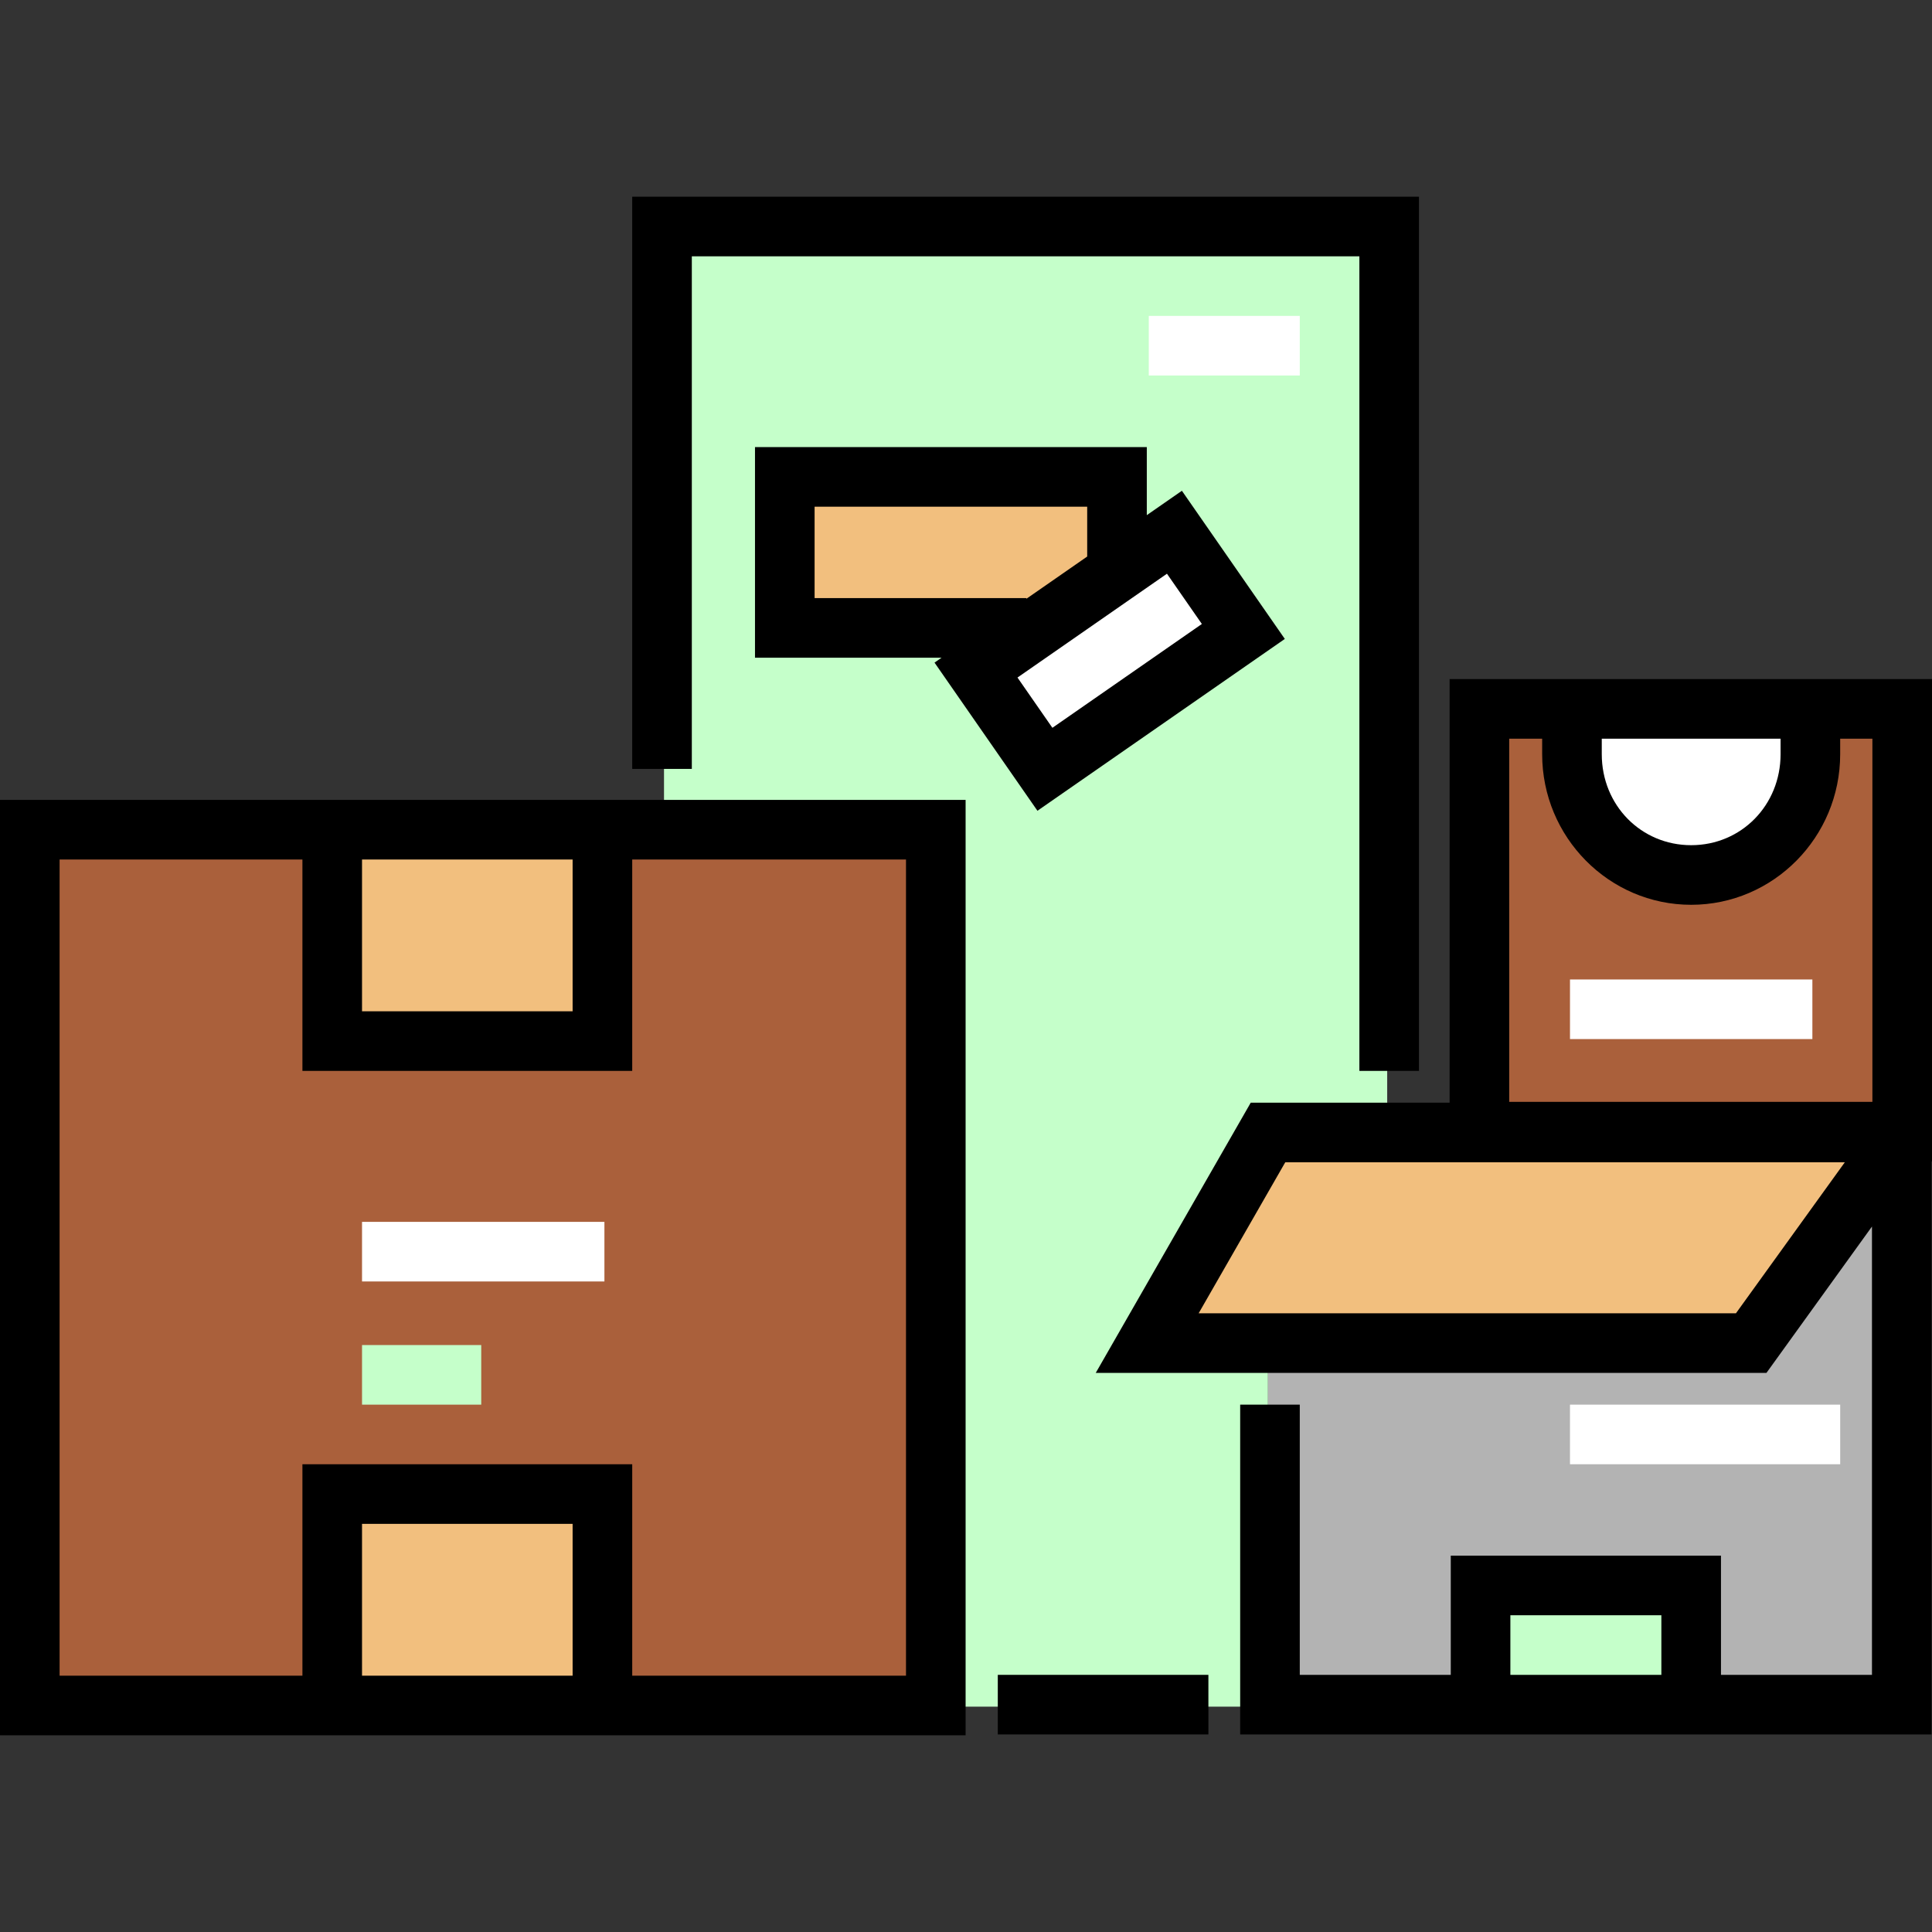
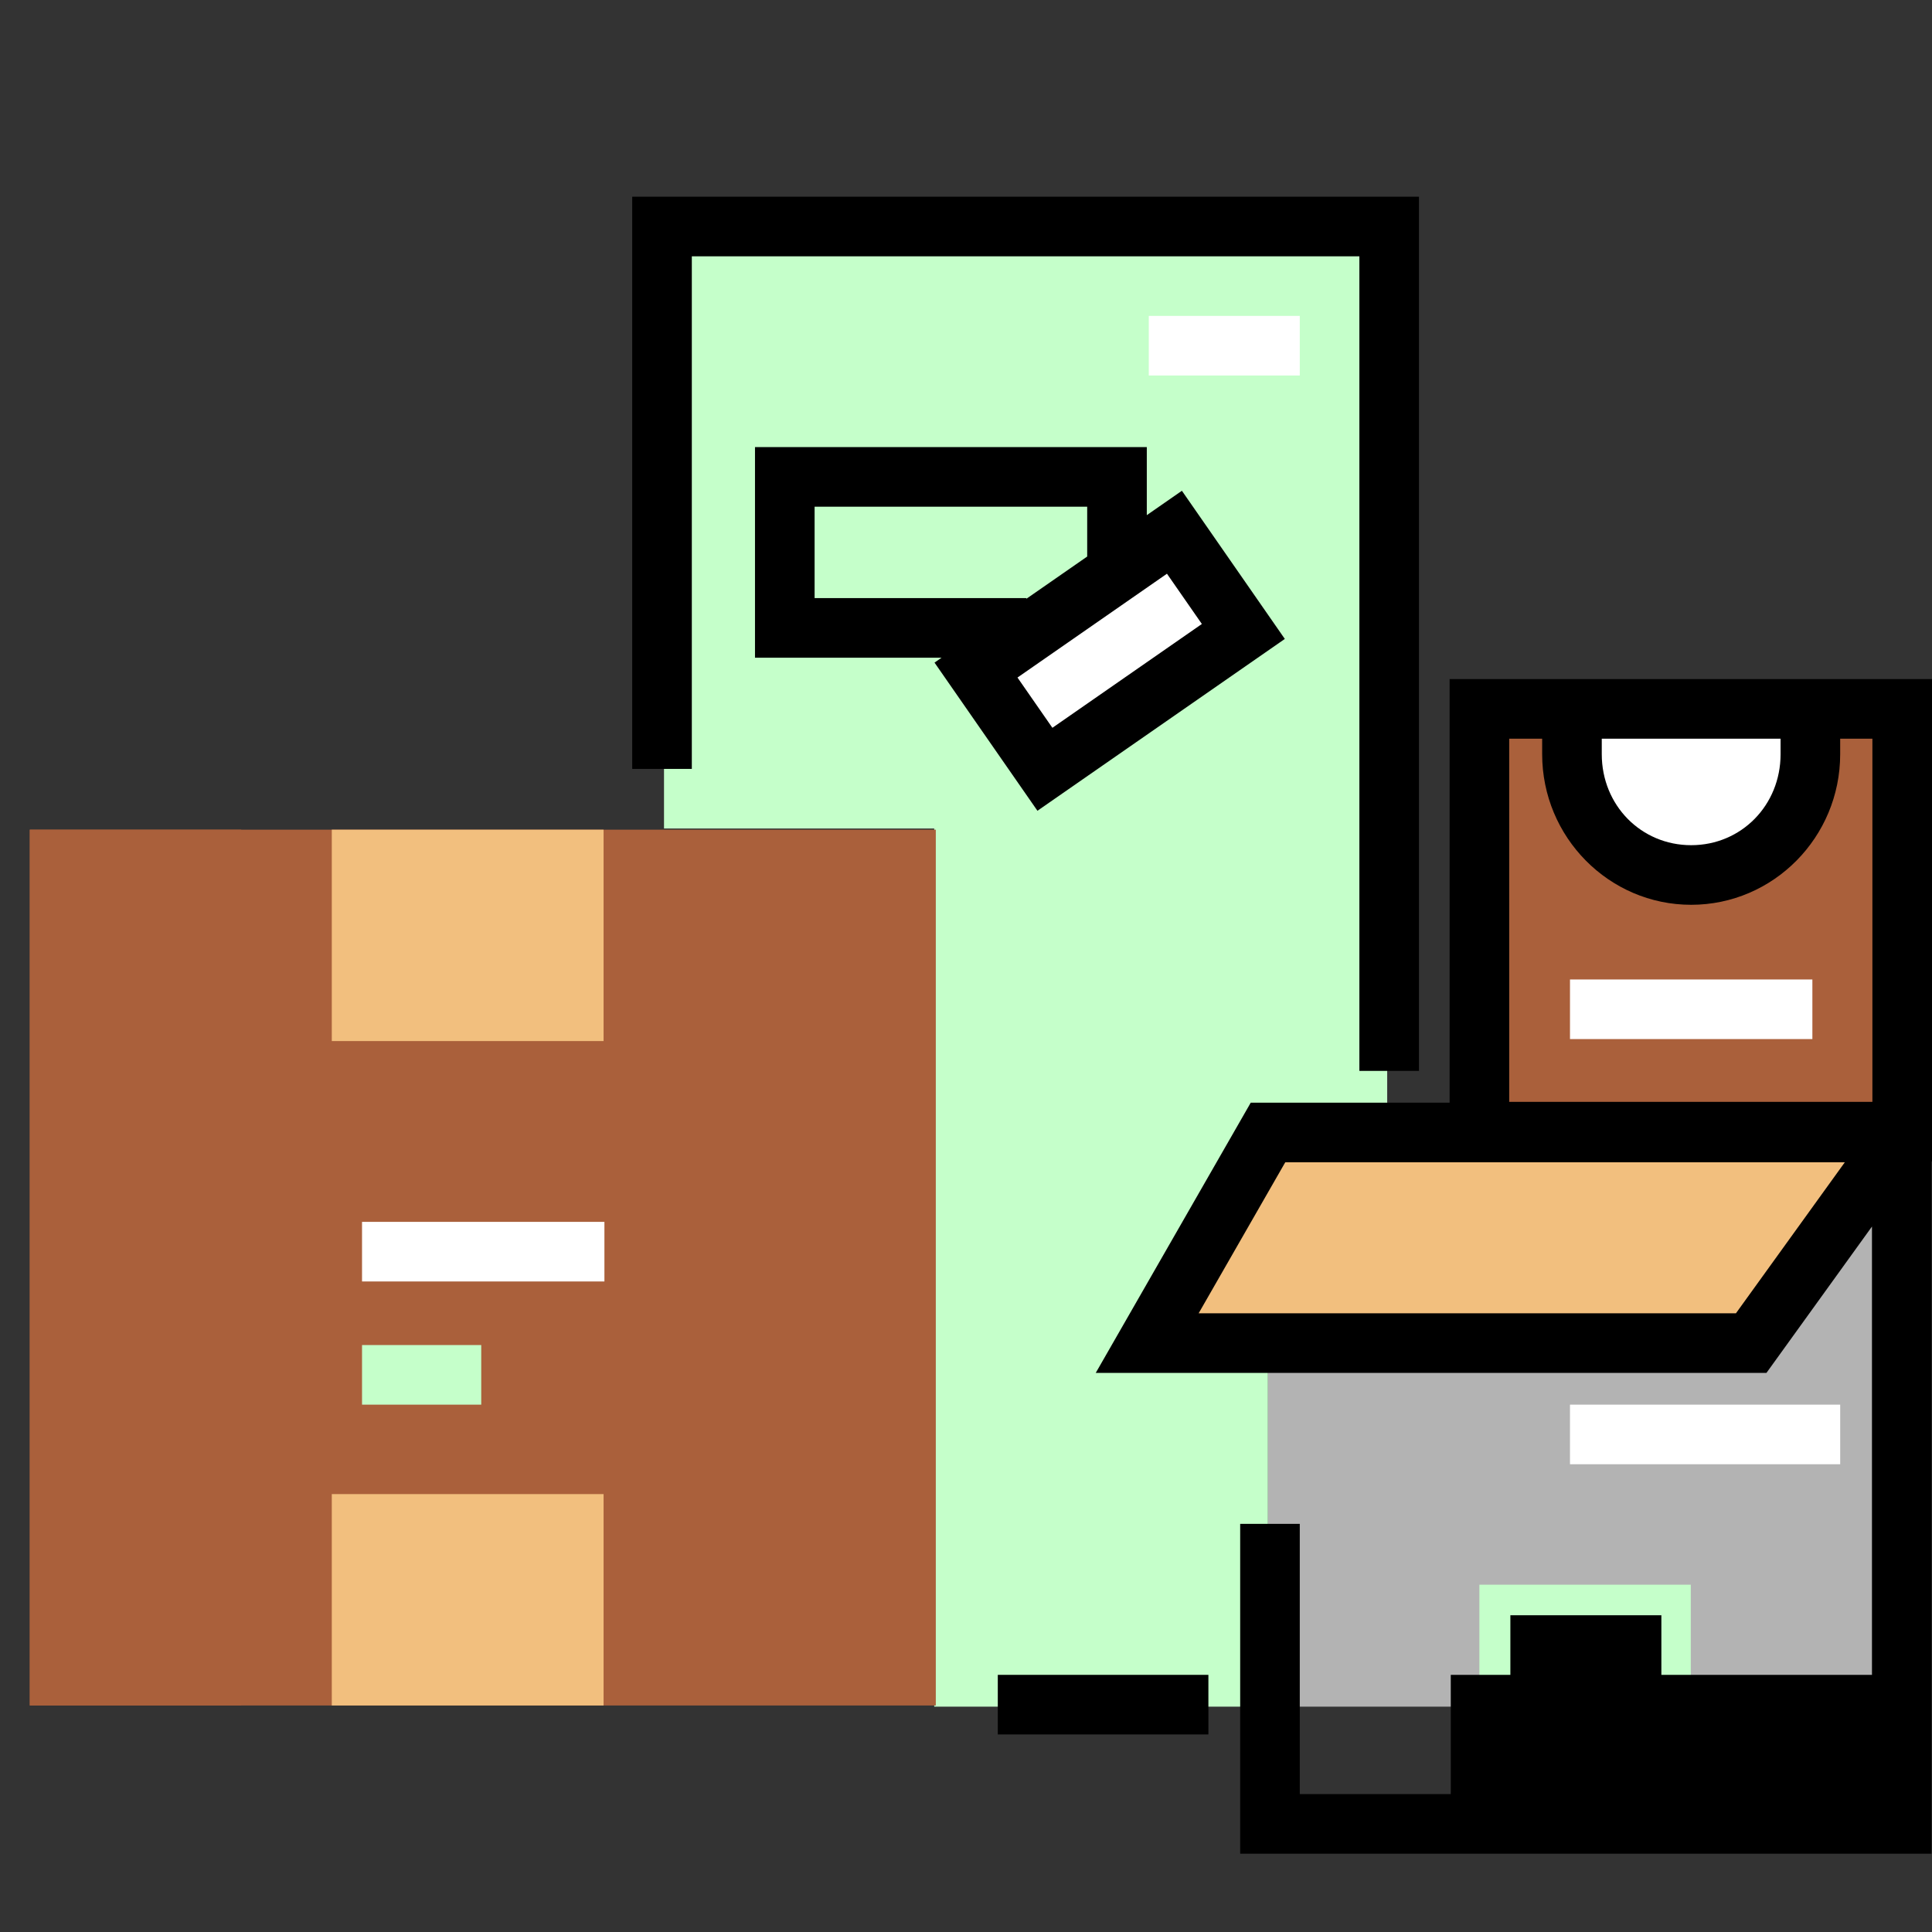
<svg xmlns="http://www.w3.org/2000/svg" version="1.1" id="Layer_1" viewBox="0 0 512 512" xml:space="preserve">
  <rect x="0" y="0" width="512" height="512" fill="#333333" stroke="none" />
  <g>
    <rect x="392.054" y="187.861" style="fill:#AA603B;" width="112.042" height="112.042" />
    <rect x="392.054" y="187.861" style="fill:#AA603B;" width="32.013" height="112.042" />
  </g>
  <path style="fill:#FFFFFF;" d="M480.295,187.971v11.897c0,17.68-14.437,32.013-32.117,32.013s-32.117-14.333-32.117-32.013v-11.897" />
  <polygon style="fill:#C5FFCA;" points="367.621,283.903 367.621,59.501 175.97,59.501 175.97,219.562 247.576,219.562    247.576,452.282 336.03,452.282 336.03,299.592 367.621,299.592 " />
-   <polyline style="fill:#F2BF7E;" points="272.006,166.399 207.98,166.399 207.98,126.383 296.016,126.383 296.016,150.392 " />
  <polyline style="fill:#B3B3B3;" points="504.101,300.433 464.086,356.456 304.02,356.456 336.033,299.592 504.515,299.592    504.515,452.282 336.03,452.282 336.03,356.456 " />
  <rect x="7.898" y="219.873" style="fill:#AA603B;" width="240.101" height="232.098" />
  <g>
    <polygon style="fill:#F2BF7E;" points="464.086,355.933 304.02,355.933 336.033,299.909 504.102,299.909  " />
    <rect x="87.928" y="219.873" style="fill:#F2BF7E;" width="72.027" height="56.021" />
    <rect x="87.928" y="395.95" style="fill:#F2BF7E;" width="72.027" height="56.021" />
  </g>
  <rect x="7.898" y="219.873" style="fill:#AA603B;" width="56.021" height="232.098" />
  <polygon points="376.045,283.797 360.25,283.797 360.25,67.926 183.341,67.926 183.341,203.767 167.545,203.767 167.545,52.13    376.045,52.13 " />
  <rect x="264.426" y="443.852" width="55.811" height="15.795" />
  <rect x="262.056" y="156.455" transform="matrix(-0.821 0.571 -0.571 -0.821 633.977 146.337)" style="fill:#FFFFFF;" width="64.026" height="32.013" />
  <path d="M313.215,130.059l-9.301,6.461v-18.035H200.082v55.813h49.448l-1.872,1.3l27.275,39.265l65.557-45.538L313.215,130.059z    M215.877,158.501v-24.222h72.241v13.211l-16.112,11.192V158.5h-56.129V158.501z M269.643,179.557l39.612-27.516l9.252,13.32   l-39.612,27.516L269.643,179.557z" />
-   <path d="M0,211.978V459.87h255.895V211.978H0z M95.939,227.774h55.811V268H95.939V227.774z M151.75,444.074H95.939v-40.233h55.811   V444.074z M240.099,444.074h-72.554v-56.029H80.144v56.029H15.795V227.774h64.349v56.022h87.401v-56.022h72.554V444.074z" />
  <rect x="95.942" y="323.807" style="fill:#FFFFFF;" width="64.235" height="15.795" />
  <rect x="95.942" y="356.451" style="fill:#C5FFCA;" width="31.591" height="15.795" />
  <rect x="304.441" y="83.716" style="fill:#FFFFFF;" width="40.015" height="15.795" />
  <rect x="392.054" y="419.959" style="fill:#C5FFCA;" width="56.021" height="32.013" />
-   <path d="M512,179.966H384.159v112.255h-52.7l-41.073,71.606h177.743l27.962-38.784v118.814h-40.015v-31.591H384.47v31.591h-40.015   v-71.606h-15.795v87.401h183.227V307.807H512V179.966L512,179.966z M400.265,443.857v-15.795h40.015v15.795H400.265z    M424.485,195.761h47.386v4.107c0,13.523-10.407,24.115-23.693,24.115s-23.693-10.592-23.693-24.115V195.761z M399.954,195.761   h8.735v4.107c0,22.006,17.714,39.911,39.489,39.911s39.489-17.904,39.489-39.911v-4.107h8.538v96.25h-96.25V195.761z    M460.043,348.032H317.655l22.953-40.015h148.287L460.043,348.032z" />
+   <path d="M512,179.966H384.159v112.255h-52.7l-41.073,71.606h177.743l27.962-38.784v118.814h-40.015H384.47v31.591h-40.015   v-71.606h-15.795v87.401h183.227V307.807H512V179.966L512,179.966z M400.265,443.857v-15.795h40.015v15.795H400.265z    M424.485,195.761h47.386v4.107c0,13.523-10.407,24.115-23.693,24.115s-23.693-10.592-23.693-24.115V195.761z M399.954,195.761   h8.735v4.107c0,22.006,17.714,39.911,39.489,39.911s39.489-17.904,39.489-39.911v-4.107h8.538v96.25h-96.25V195.761z    M460.043,348.032H317.655l22.953-40.015h148.287L460.043,348.032z" />
  <g>
    <rect x="416.063" y="259.572" style="fill:#FFFFFF;" width="64.235" height="15.795" />
    <rect x="416.063" y="372.246" style="fill:#FFFFFF;" width="71.606" height="15.795" />
  </g>
</svg>